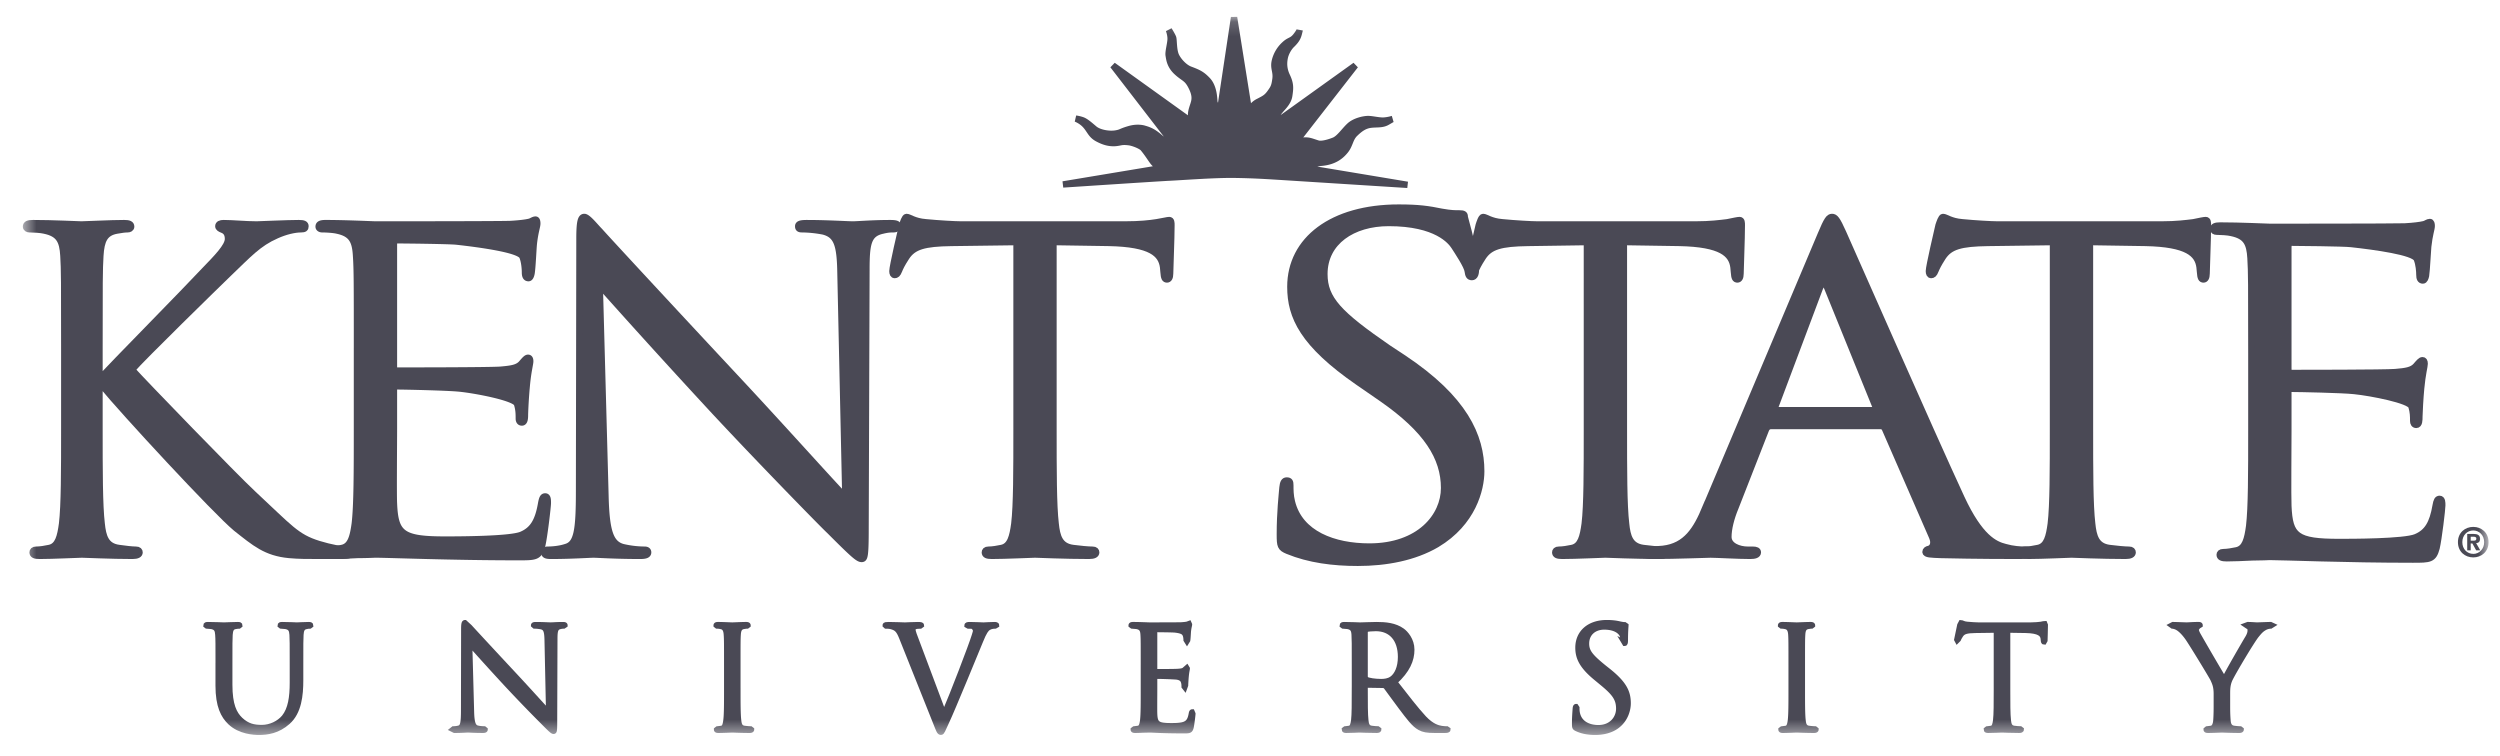
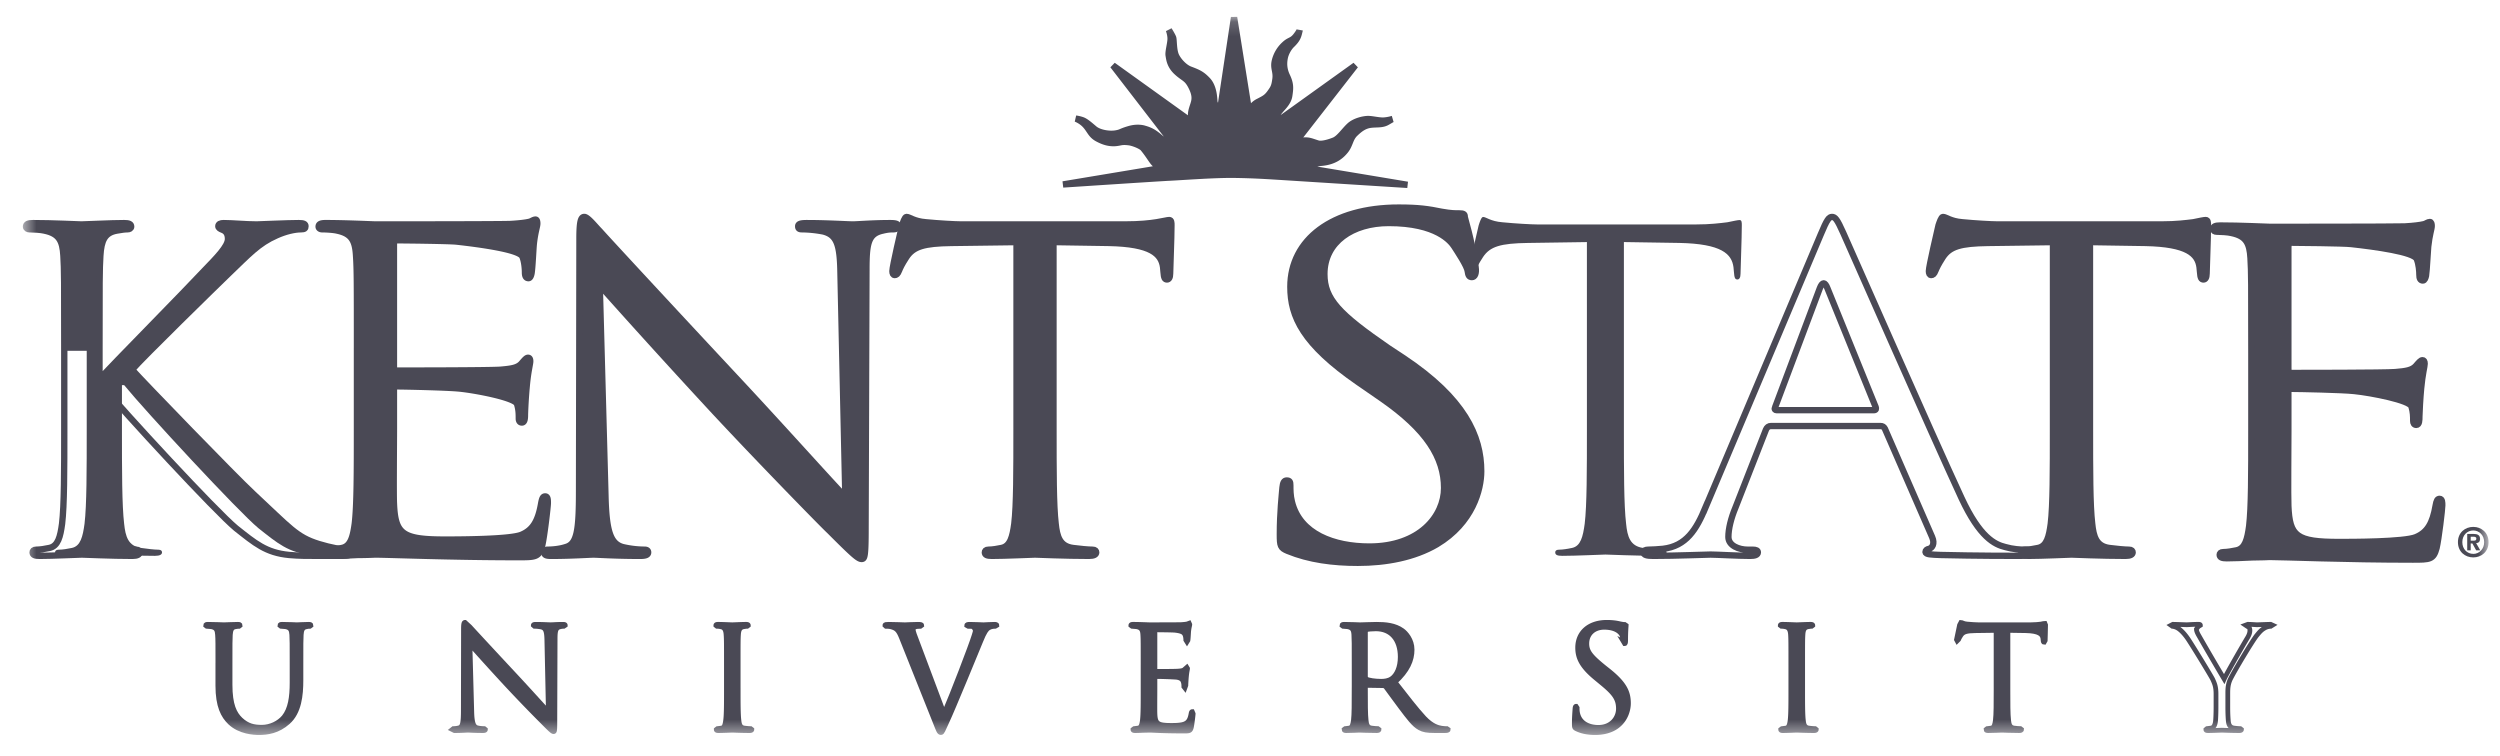
<svg xmlns="http://www.w3.org/2000/svg" width="172" height="52" viewBox="0 0 172 52" fill="none">
  <g clip-path="url(#a)">
    <mask id="b" style="mask-type:luminance" maskUnits="userSpaceOnUse" x="1" y="1" width="171" height="50">
      <path d="M1.57 50.566h169.643V1.16H1.57v49.406Z" fill="#fff" />
    </mask>
    <g mask="url(#b)">
      <path fill-rule="evenodd" clip-rule="evenodd" d="M93.164 47.462c0 .927 0 1.694-.047 2.097-.041.281-.088.496-.281.534l-.29.037-.079.06c0 .058.051.076.155.076.29 0 .902-.029.911-.029.047 0 .656.029 1.19.029.107 0 .155-.029.155-.075l-.08-.06c-.085 0-.3-.02-.434-.038-.291-.038-.348-.253-.376-.534-.047-.403-.047-1.17-.047-2.097v-.234l.066-.075 1.189.019.126.056c.193.252.65.902 1.054 1.432.552.726.889 1.198 1.305 1.423.253.136.496.183 1.034.183h.688c.174 0 .234-.018.234-.075l-.088-.06c-.057 0-.193 0-.376-.029-.243-.037-.659-.145-1.183-.697-.558-.6-1.217-1.46-2.01-2.477.872-.8 1.171-1.517 1.171-2.232 0-.669-.426-1.143-.668-1.316-.512-.369-1.161-.426-1.77-.426-.3 0-1.034.03-1.142.03-.047 0-.659-.03-1.094-.03-.104 0-.155.02-.155.076l.08.06.327.028c.319.066.398.224.416.552.02.309.02.58.02 2.088v1.704Zm.777-4.025.075-.117c.098-.029.356-.057.646-.057 1.038 0 1.675.726 1.675 1.934 0 .735-.252 1.258-.59 1.492-.224.155-.492.184-.725.184-.426 0-.87-.07-1.015-.156l-.066-.116v-3.164Z" fill="#4A4955" />
      <path d="M93.164 47.462c0 .927 0 1.694-.047 2.097-.041.281-.088.496-.281.534l-.29.037-.079.06c0 .058.051.076.155.076.29 0 .902-.029.911-.029.047 0 .656.029 1.19.029.107 0 .155-.029.155-.075l-.08-.06c-.085 0-.3-.02-.434-.038-.291-.038-.348-.253-.376-.534-.047-.403-.047-1.17-.047-2.097v-.234l.066-.075 1.189.019.126.056c.193.252.65.902 1.054 1.432.552.726.889 1.198 1.305 1.423.253.136.496.183 1.034.183h.688c.174 0 .234-.018.234-.075l-.088-.06c-.057 0-.193 0-.376-.029-.243-.037-.659-.145-1.183-.697-.558-.6-1.217-1.46-2.01-2.477.872-.8 1.171-1.517 1.171-2.232 0-.669-.426-1.143-.668-1.316-.512-.369-1.161-.426-1.77-.426-.3 0-1.034.03-1.142.03-.047 0-.659-.03-1.094-.03-.104 0-.155.02-.155.076l.08.06.327.028c.319.066.398.224.416.552.02.309.02.58.02 2.088v1.704Zm.777-4.025.075-.117c.098-.029.356-.057.646-.057 1.038 0 1.675.726 1.675 1.934 0 .735-.252 1.258-.59 1.492-.224.155-.492.184-.725.184-.426 0-.87-.07-1.015-.156l-.066-.116v-3.164Z" stroke="#4A4955" stroke-width=".327" />
      <path d="M89.875 11.557s.3-.29 1.047-.36c.858-.079 1.325-.444 1.644-.845.318-.398.305-.823.659-1.164.359-.347.671-.564 1.104-.612.438-.048.772.016 1.12-.186.347-.202.359-.205.359-.205s-.252.085-.574.11c-.319.028-.811-.104-1.104-.104-.294 0-.918.132-1.278.464-.36.334-.706.867-1.066 1.013-.36.144-.858.286-1.116.208-.461-.143-.64-.247-1.041-.196-.398.053-.511.123-.511.123l4.132-5.306-5.53 3.966s.007-.247.168-.593c.157-.344.725-.707.81-1.284.073-.493.113-.798-.16-1.363-.237-.501-.212-.921-.153-1.233.067-.354.288-.72.487-.911.34-.329.419-.522.485-.767l.06-.24s-.012.101-.265.42c-.271.34-.428.252-.76.56a2.23 2.23 0 0 0-.678 1.13c-.126.52.11.723.04 1.253-.069.498-.116.599-.387.971-.234.318-.403.388-.757.575a1.34 1.34 0 0 0-.67.703l-1.037-6.488-.984 6.54s-.36-.557-.372-.743c-.019-.24-.034-1.026-.48-1.486-.371-.384-.58-.492-1.198-.725-.363-.136-.779-.565-.959-.943-.18-.383-.145-1.08-.198-1.24-.054-.16-.294-.54-.294-.54s.133.328.12.647c-.013.319-.174.877-.133 1.104.042.227.067.694.559 1.145.492.455.695.4 1 1 .306.599.252.905.145 1.236-.108.335-.227.654-.12.934.108.277.104.338.104.338l-5.526-3.966 4.09 5.303s-.526-.047-.81-.3c-.394-.344-.66-.517-1.12-.643 0 0-.432-.155-1.056.032-.628.186-.508.233-.934.3-.426.066-1.11-.04-1.444-.32-.332-.28-.606-.526-.846-.605-.24-.08-.432-.102-.432-.102s.385.136.678.468c.3.34.372.655.798.892.448.246.826.344 1.227.32.398-.03.41-.124.943-.061.287.031.846.252.987.42.376.447.606.883.785 1.05.228.214.506.306.506.306l-6.804 1.133s6.425-.426 7.265-.468c.838-.037 3.135-.217 4.531-.198 1.398.022 2.237.082 3.174.139l8.728.554-6.958-1.16Z" fill="#4A4955" />
      <path d="M89.875 11.557s.3-.29 1.047-.36c.858-.079 1.325-.444 1.644-.845.318-.398.305-.823.659-1.164.359-.347.671-.564 1.104-.612.438-.048.772.016 1.12-.186.347-.202.359-.205.359-.205s-.252.085-.574.11c-.319.028-.811-.104-1.104-.104-.294 0-.918.132-1.278.464-.36.334-.706.867-1.066 1.013-.36.144-.858.286-1.116.208-.461-.143-.64-.247-1.041-.196-.398.053-.511.123-.511.123l4.132-5.306-5.53 3.966s.007-.247.168-.593c.157-.344.725-.707.81-1.284.073-.493.113-.798-.16-1.363-.237-.501-.212-.921-.153-1.233.067-.354.288-.72.487-.911.34-.329.419-.522.485-.767l.06-.24s-.012.101-.265.42c-.271.34-.428.252-.76.56a2.23 2.23 0 0 0-.678 1.13c-.126.52.11.723.04 1.253-.069.498-.116.599-.387.971-.234.318-.403.388-.757.575a1.34 1.34 0 0 0-.67.703l-1.037-6.488-.984 6.54s-.36-.557-.372-.743c-.019-.24-.034-1.026-.48-1.486-.371-.384-.58-.492-1.198-.725-.363-.136-.779-.565-.959-.943-.18-.383-.145-1.08-.198-1.24-.054-.16-.294-.54-.294-.54s.133.328.12.647c-.013.319-.174.877-.133 1.104.042.227.067.694.559 1.145.492.455.695.4 1 1 .306.599.252.905.145 1.236-.108.335-.227.654-.12.934.108.277.104.338.104.338l-5.526-3.966 4.09 5.303s-.526-.047-.81-.3c-.394-.344-.66-.517-1.12-.643 0 0-.432-.155-1.056.032-.628.186-.508.233-.934.3-.426.066-1.11-.04-1.444-.32-.332-.28-.606-.526-.846-.605-.24-.08-.432-.102-.432-.102s.385.136.678.468c.3.34.372.655.798.892.448.246.826.344 1.227.32.398-.03.41-.124.943-.061.287.031.846.252.987.42.376.447.606.883.785 1.05.228.214.506.306.506.306l-6.804 1.133s6.425-.426 7.265-.468c.838-.037 3.135-.217 4.531-.198 1.398.022 2.237.082 3.174.139l8.728.554-6.958-1.16Z" stroke="#4A4955" stroke-width=".437" stroke-miterlimit="3.864" />
      <path d="M14.99 45.758c0-1.507 0-1.78-.023-2.088-.02-.328-.094-.486-.413-.552l-.331-.028-.077-.06c0-.057.048-.076.156-.076.435 0 1.024.029 1.11.029.088 0 .669-.029.958-.029.108 0 .156.02.156.076l-.076.06c-.07 0-.127.01-.243.028-.262.038-.338.215-.36.552-.019.309-.019.58-.019 2.088v1.357c0 1.391.31 1.99.726 2.388.475.445.912.533 1.46.533.59 0 1.17-.28 1.52-.698.446-.552.562-1.375.562-2.368v-1.212c0-1.507 0-1.78-.02-2.088-.021-.328-.096-.486-.415-.552l-.332-.028-.076-.06c0-.057.048-.076.155-.076.436 0 .968.029 1.025.029.07 0 .524-.029.814-.029.104 0 .154.02.154.076l-.079.06c-.065 0-.125 0-.238.028-.262.048-.341.215-.36.552-.019.309-.019.58-.019 2.088v1.035c0 1.047-.118 2.208-.89 2.892-.697.621-1.423.717-1.993.717-.328 0-1.306-.039-1.994-.688-.473-.454-.839-1.129-.839-2.542v-1.414Z" fill="#4A4955" />
      <path d="M14.99 45.758c0-1.507 0-1.78-.023-2.088-.02-.328-.094-.486-.413-.552l-.331-.028-.077-.06c0-.057.048-.076.156-.076.435 0 1.024.029 1.11.029.088 0 .669-.029.958-.029.108 0 .156.02.156.076l-.076.06c-.07 0-.127.01-.243.028-.262.038-.338.215-.36.552-.019.309-.019.58-.019 2.088v1.357c0 1.391.31 1.99.726 2.388.475.445.912.533 1.46.533.59 0 1.17-.28 1.52-.698.446-.552.562-1.375.562-2.368v-1.212c0-1.507 0-1.78-.02-2.088-.021-.328-.096-.486-.415-.552l-.332-.028-.076-.06c0-.057.048-.076.155-.076.436 0 .968.029 1.025.029.07 0 .524-.029.814-.029.104 0 .154.02.154.076l-.079.06c-.065 0-.125 0-.238.028-.262.048-.341.215-.36.552-.019.309-.019.58-.019 2.088v1.035c0 1.047-.118 2.208-.89 2.892-.697.621-1.423.717-1.993.717-.328 0-1.306-.039-1.994-.688-.473-.454-.839-1.129-.839-2.542v-1.414Z" stroke="#4A4955" stroke-width=".327" stroke-miterlimit="3.864" />
      <path d="M32.457 48.95c.02.795.117 1.045.376 1.124.186.047.397.056.486.056l.076.06c0 .057-.057.076-.174.076-.552 0-.937-.029-1.025-.029-.088 0-.493.03-.928.03l-.154-.077.076-.06c.078 0 .252-.01.397-.056.242-.067.29-.347.29-1.23l.01-5.543c0-.375.028-.482.107-.482l.337.309c.146.164 1.587 1.722 3.076 3.318.958 1.025 2.012 2.205 2.321 2.524l-.104-4.915c-.012-.627-.079-.84-.379-.917a2.574 2.574 0 0 0-.472-.048l-.08-.069c0-.058.08-.066.193-.066.436 0 .902.028 1.007.028.107 0 .425-.028.822-.028.108 0 .174.008.174.066l-.104.07c-.05 0-.117 0-.233.027-.32.067-.36.28-.36.861l-.019 5.669c0 .638-.02.687-.085.687-.079 0-.195-.107-.707-.622a105.284 105.284 0 0 1-2.526-2.617 200.855 200.855 0 0 1-2.524-2.78l.126 4.635Z" fill="#4A4955" />
      <path d="M32.457 48.95c.02.795.117 1.045.376 1.124.186.047.397.056.486.056l.076.06c0 .057-.057.076-.174.076-.552 0-.937-.029-1.025-.029-.088 0-.493.03-.928.03l-.154-.077.076-.06c.078 0 .252-.01.397-.056.242-.067.29-.347.29-1.23l.01-5.543c0-.375.028-.482.107-.482l.337.309c.146.164 1.587 1.722 3.076 3.318.958 1.025 2.012 2.205 2.321 2.524l-.104-4.915c-.012-.627-.079-.84-.379-.917a2.574 2.574 0 0 0-.472-.048l-.08-.069c0-.058.08-.066.193-.066.436 0 .902.028 1.007.028.107 0 .425-.028.822-.028.108 0 .174.008.174.066l-.104.07c-.05 0-.117 0-.233.027-.32.067-.36.28-.36.861l-.019 5.669c0 .638-.02.687-.085.687-.079 0-.195-.107-.707-.622a105.284 105.284 0 0 1-2.526-2.617 200.855 200.855 0 0 1-2.524-2.78l.126 4.635Z" stroke="#4A4955" stroke-width=".327" stroke-miterlimit="3.864" />
      <path d="M50.787 47.462c0 .927 0 1.694.05 2.097.029.281.086.496.375.534.136.019.351.037.436.037l.079.06c0 .047-.05.076-.154.076-.534 0-1.143-.029-1.193-.029-.047 0-.657.029-.947.029-.106 0-.154-.018-.154-.075l.076-.06.29-.038c.196-.038.243-.253.28-.534.052-.403.052-1.17.052-2.097v-1.704c0-1.507 0-1.779-.023-2.088-.019-.328-.113-.495-.328-.543a1.31 1.31 0 0 0-.3-.037l-.075-.06c0-.057.048-.076.155-.076.317 0 .927.03.974.03.05 0 .66-.03.95-.03.106 0 .154.02.154.076l-.079.06c-.066 0-.123.01-.24.028-.26.048-.34.215-.359.552-.02.309-.02.58-.02 2.088v1.704Z" fill="#4A4955" />
      <path d="M50.787 47.462c0 .927 0 1.694.05 2.097.029.281.086.496.375.534.136.019.351.037.436.037l.079.06c0 .047-.05.076-.154.076-.534 0-1.143-.029-1.193-.029-.047 0-.657.029-.947.029-.106 0-.154-.018-.154-.075l.076-.06.29-.038c.196-.038.243-.253.28-.534.052-.403.052-1.17.052-2.097v-1.704c0-1.507 0-1.779-.023-2.088-.019-.328-.113-.495-.328-.543a1.31 1.31 0 0 0-.3-.037l-.075-.06c0-.057.048-.076.155-.076.317 0 .927.03.974.03.05 0 .66-.03.95-.03.106 0 .154.02.154.076l-.079.06c-.066 0-.123.01-.24.028-.26.048-.34.215-.359.552-.02.309-.02.58-.02 2.088v1.704Z" stroke="#4A4955" stroke-width=".327" stroke-miterlimit="3.864" />
      <path d="M64.95 49.086c.561-1.295 1.858-4.67 2.069-5.368.047-.145.088-.281.088-.366l-.126-.224c-.116-.038-.262-.038-.369-.038l-.104-.06c0-.056.057-.076.211-.076.388 0 .833.03.95.03.057 0 .473-.03.753-.03.105 0 .165.02.165.067l-.117.069c-.066 0-.281 0-.464.117-.126.084-.27.249-.533.908-.108.271-.59 1.432-1.082 2.622-.59 1.412-1.025 2.457-1.249 2.93-.271.58-.31.735-.407.735-.117 0-.164-.136-.347-.6l-2.368-5.93c-.215-.54-.36-.646-.698-.744-.145-.038-.309-.038-.369-.038l-.076-.07c0-.056.095-.066.25-.066.466 0 1.016.03 1.133.03.097 0 .532-.03.898-.03.176 0 .262.02.262.067l-.094.069c-.108 0-.282.01-.37.047-.107.047-.126.126-.126.196 0 .123.117.423.262.801l1.858 4.952Z" fill="#4A4955" />
      <path d="M64.95 49.086c.561-1.295 1.858-4.67 2.069-5.368.047-.145.088-.281.088-.366l-.126-.224c-.116-.038-.262-.038-.369-.038l-.104-.06c0-.056.057-.076.211-.076.388 0 .833.03.95.03.057 0 .473-.03.753-.03.105 0 .165.02.165.067l-.117.069c-.066 0-.281 0-.464.117-.126.084-.27.249-.533.908-.108.271-.59 1.432-1.082 2.622-.59 1.412-1.025 2.457-1.249 2.93-.271.58-.31.735-.407.735-.117 0-.164-.136-.347-.6l-2.368-5.93c-.215-.54-.36-.646-.698-.744-.145-.038-.309-.038-.369-.038l-.076-.07c0-.056.095-.066.25-.066.466 0 1.016.03 1.133.03.097 0 .532-.03.898-.03.176 0 .262.02.262.067l-.094.069c-.108 0-.282.01-.37.047-.107.047-.126.126-.126.196 0 .123.117.423.262.801l1.858 4.952Z" stroke="#4A4955" stroke-width=".327" stroke-miterlimit="3.864" />
      <path d="M78.645 45.758c0-1.507 0-1.78-.019-2.088-.018-.328-.097-.486-.416-.552l-.327-.028-.08-.06c0-.057.05-.076.155-.076.435 0 1.047.029 1.094.029.066 0 1.994 0 2.214-.01.183-.01.341-.029.416-.047l.136-.05.039.088c0 .066-.047.183-.076.454-.01.098-.028.523-.051.637l-.066.107-.079-.126c0-.066-.01-.23-.057-.347-.066-.154-.163-.27-.687-.328-.164-.019-1.218-.028-1.325-.028l-.057.095v2.67l.057.095c.126 0 1.315 0 1.54-.019.23-.018.365-.038.453-.135l.145-.126.048.079c0 .057-.047.22-.076.542-.019.193-.04.55-.04.619l-.067.183-.07-.089c0-.094 0-.193-.037-.319-.038-.135-.126-.3-.502-.337a25.98 25.98 0 0 0-1.384-.047l-.067.066v.852c0 .328-.01 1.45 0 1.653.028.668.174.794 1.12.794.252 0 .679 0 .93-.106.252-.108.366-.3.436-.698.019-.104.038-.145.085-.145l.06.145c0 .08-.08.735-.126.94-.067.25-.146.25-.524.25-1.46 0-2.107-.058-2.388-.058-.018 0-.183.01-.387.01-.193.01-.417.019-.562.019-.104 0-.155-.018-.155-.075l.08-.061.289-.038c.193-.037.244-.252.281-.533.047-.403.047-1.17.047-2.097v-1.704Z" fill="#4A4955" />
      <path d="M78.645 45.758c0-1.507 0-1.78-.019-2.088-.018-.328-.097-.486-.416-.552l-.327-.028-.08-.06c0-.057.05-.076.155-.076.435 0 1.047.029 1.094.029.066 0 1.994 0 2.214-.01.183-.01.341-.029.416-.047l.136-.05.039.088c0 .066-.047.183-.076.454-.01.098-.028.523-.051.637l-.066.107-.079-.126c0-.066-.01-.23-.057-.347-.066-.154-.163-.27-.687-.328-.164-.019-1.218-.028-1.325-.028l-.057.095v2.67l.057.095c.126 0 1.315 0 1.54-.019.23-.018.365-.038.453-.135l.145-.126.048.079c0 .057-.047.22-.076.542-.019.193-.04.55-.04.619l-.067.183-.07-.089c0-.094 0-.193-.037-.319-.038-.135-.126-.3-.502-.337a25.98 25.98 0 0 0-1.384-.047l-.067.066v.852c0 .328-.01 1.45 0 1.653.028.668.174.794 1.12.794.252 0 .679 0 .93-.106.252-.108.366-.3.436-.698.019-.104.038-.145.085-.145l.06.145c0 .08-.08.735-.126.94-.067.25-.146.25-.524.25-1.46 0-2.107-.058-2.388-.058-.018 0-.183.01-.387.01-.193.01-.417.019-.562.019-.104 0-.155-.018-.155-.075l.08-.061.289-.038c.193-.037.244-.252.281-.533.047-.403.047-1.17.047-2.097v-1.704Z" stroke="#4A4955" stroke-width=".327" stroke-miterlimit="3.864" />
      <path d="M108.459 50.14c-.135-.067-.145-.104-.145-.366 0-.483.038-.87.047-1.025.011-.107.029-.155.076-.155l.07.104c0 .089 0 .224.029.36.145.716.782.987 1.431.987.927 0 1.382-.669 1.382-1.287 0-.669-.277-1.053-1.111-1.74l-.435-.36c-1.025-.84-1.259-1.442-1.259-2.098 0-1.035.774-1.742 2.004-1.742.378 0 .659.04.899.099.182.037.261.047.336.047l.099.066c0 .05-.038.37-.038 1.025 0 .158-.019.225-.069.225l-.076-.127a1.75 1.75 0 0 0-.127-.483c-.056-.107-.318-.513-1.207-.513-.669 0-1.193.416-1.193 1.123 0 .55.272.88 1.184 1.623l.271.215c1.138.9 1.41 1.498 1.41 2.27 0 .399-.155 1.134-.824 1.606-.413.291-.937.408-1.46.408-.455 0-.9-.067-1.294-.262Z" fill="#4A4955" />
      <path d="M108.459 50.14c-.135-.067-.145-.104-.145-.366 0-.483.038-.87.047-1.025.011-.107.029-.155.076-.155l.07.104c0 .089 0 .224.029.36.145.716.782.987 1.431.987.927 0 1.382-.669 1.382-1.287 0-.669-.277-1.053-1.111-1.74l-.435-.36c-1.025-.84-1.259-1.442-1.259-2.098 0-1.035.774-1.742 2.004-1.742.378 0 .659.04.899.099.182.037.261.047.336.047l.099.066c0 .05-.038.37-.038 1.025 0 .158-.019.225-.069.225l-.076-.127a1.75 1.75 0 0 0-.127-.483c-.056-.107-.318-.513-1.207-.513-.669 0-1.193.416-1.193 1.123 0 .55.272.88 1.184 1.623l.271.215c1.138.9 1.41 1.498 1.41 2.27 0 .399-.155 1.134-.824 1.606-.413.291-.937.408-1.46.408-.455 0-.9-.067-1.294-.262Z" stroke="#4A4955" stroke-width=".327" stroke-miterlimit="3.864" />
      <path d="M124.023 47.462c0 .927 0 1.694.047 2.097.029.281.088.496.378.534.136.019.347.037.436.037l.076.06c0 .047-.048.076-.155.076-.533 0-1.142-.029-1.19-.029-.046 0-.658.029-.949.029-.104 0-.155-.018-.155-.075l.08-.06.29-.038c.192-.038.242-.253.28-.534.048-.403.048-1.17.048-2.097v-1.704c0-1.507 0-1.779-.02-2.088-.018-.328-.116-.495-.327-.543a1.33 1.33 0 0 0-.3-.037l-.079-.06c0-.057.051-.076.155-.076.319 0 .931.03.977.03.048 0 .657-.03.95-.03.105 0 .155.02.155.076l-.079.06c-.066 0-.126.01-.243.028-.258.048-.338.215-.356.552-.019.309-.019.58-.019 2.088v1.704Z" fill="#4A4955" />
      <path d="M124.023 47.462c0 .927 0 1.694.047 2.097.029.281.088.496.378.534.136.019.347.037.436.037l.076.06c0 .047-.048.076-.155.076-.533 0-1.142-.029-1.19-.029-.046 0-.658.029-.949.029-.104 0-.155-.018-.155-.075l.08-.06.29-.038c.192-.038.242-.253.28-.534.048-.403.048-1.17.048-2.097v-1.704c0-1.507 0-1.779-.02-2.088-.018-.328-.116-.495-.327-.543a1.33 1.33 0 0 0-.3-.037l-.079-.06c0-.057.051-.076.155-.076.319 0 .931.03.977.03.048 0 .657-.03.95-.03.105 0 .155.02.155.076l-.079.06c-.066 0-.126.01-.243.028-.258.048-.338.215-.356.552-.019.309-.019.58-.019 2.088v1.704Z" stroke="#4A4955" stroke-width=".327" stroke-miterlimit="3.864" />
      <path d="M138.145 47.462c0 .927 0 1.694.047 2.097.031.281.088.496.378.534.136.019.347.037.436.037l.079.06c0 .047-.051.076-.158.076-.53 0-1.139-.029-1.189-.029-.048 0-.657.029-.947.029-.107 0-.154-.018-.154-.075l.076-.06.29-.038c.196-.038.242-.253.28-.534.048-.403.048-1.17.048-2.097V43.37l-1.429.02c-.602.01-.833.076-.987.309-.108.163-.136.233-.165.3l-.097.097-.047-.088.211-1.007.098-.183c.065 0 .164.099.426.118.28.028.646.047.762.047h3.628c.309 0 .534-.029.688-.047.145-.029.23-.051.271-.051l.047.116c0 .29-.028.96-.028 1.067l-.07.123c-.047 0-.065-.029-.075-.164l-.01-.104c-.041-.29-.262-.514-1.192-.534l-1.217-.019v4.092Z" fill="#4A4955" />
      <path d="M138.145 47.462c0 .927 0 1.694.047 2.097.031.281.088.496.378.534.136.019.347.037.436.037l.079.06c0 .047-.051.076-.158.076-.53 0-1.139-.029-1.189-.029-.048 0-.657.029-.947.029-.107 0-.154-.018-.154-.075l.076-.06.29-.038c.196-.038.242-.253.28-.534.048-.403.048-1.17.048-2.097V43.37l-1.429.02c-.602.01-.833.076-.987.309-.108.163-.136.233-.165.3l-.097.097-.047-.088.211-1.007.098-.183c.065 0 .164.099.426.118.28.028.646.047.762.047h3.628c.309 0 .534-.029.688-.047.145-.029.23-.051.271-.051l.047.116c0 .29-.028.96-.028 1.067l-.07.123c-.047 0-.065-.029-.075-.164l-.01-.104c-.041-.29-.262-.514-1.192-.534l-1.217-.019v4.092Z" stroke="#4A4955" stroke-width=".327" stroke-miterlimit="3.864" />
-       <path d="M152.462 47.761c0-.523-.099-.735-.225-1.015-.065-.155-1.362-2.284-1.699-2.785-.244-.36-.486-.6-.66-.716a.902.902 0 0 0-.416-.155l-.098-.07.127-.066c.182 0 .911.029.959.029.066 0 .434-.03.81-.03.107 0 .126.03.126.067l-.145.089-.126.173c0 .117.05.234.126.379a213.86 213.86 0 0 0 1.782 3.056c.183-.406 1.41-2.526 1.606-2.845.122-.202.164-.365.164-.492 0-.135-.042-.243-.155-.271l-.145-.098.154-.057c.254 0 .562.029.638.029.06 0 .753-.03.94-.03l.126.058-.126.079a.902.902 0 0 0-.445.135c-.196.117-.3.23-.514.493-.318.388-1.672 2.662-1.849 3.075-.145.35-.145.65-.145.968v.833c0 .155 0 .562.032.966.02.28.104.495.394.532.135.02.35.038.436.038l.079.06c0 .048-.048.076-.155.076-.533 0-1.142-.028-1.189-.028-.051 0-.66.028-.95.028-.107 0-.154-.019-.154-.075l.075-.061.293-.038c.193-.037.278-.252.301-.532.028-.404.028-.811.028-.966v-.833Z" fill="#4A4955" />
      <path d="M152.462 47.761c0-.523-.099-.735-.225-1.015-.065-.155-1.362-2.284-1.699-2.785-.244-.36-.486-.6-.66-.716a.902.902 0 0 0-.416-.155l-.098-.07.127-.066c.182 0 .911.029.959.029.066 0 .434-.03.81-.03.107 0 .126.03.126.067l-.145.089-.126.173c0 .117.05.234.126.379a213.86 213.86 0 0 0 1.782 3.056c.183-.406 1.41-2.526 1.606-2.845.122-.202.164-.365.164-.492 0-.135-.042-.243-.155-.271l-.145-.098.154-.057c.254 0 .562.029.638.029.06 0 .753-.03.94-.03l.126.058-.126.079a.902.902 0 0 0-.445.135c-.196.117-.3.23-.514.493-.318.388-1.672 2.662-1.849 3.075-.145.35-.145.65-.145.968v.833c0 .155 0 .562.032.966.02.28.104.495.394.532.135.02.35.038.436.038l.079.06c0 .048-.048.076-.155.076-.533 0-1.142-.028-1.189-.028-.051 0-.66.028-.95.028-.107 0-.154-.019-.154-.075l.075-.061.293-.038c.193-.037.278-.252.301-.532.028-.404.028-.811.028-.966v-.833Z" stroke="#4A4955" stroke-width=".327" stroke-miterlimit="3.864" />
-       <path d="M4.422 24.133c0-4.725 0-5.573-.06-6.542-.059-1.028-.303-1.515-1.302-1.725-.243-.06-.758-.092-1.028-.092-.123 0-.243-.06-.243-.18 0-.183.151-.243.486-.243 1.362 0 3.147.092 3.33.092.272 0 2.029-.092 2.937-.092.331 0 .483.06.483.243 0 .12-.12.18-.24.18-.215 0-.394.032-.757.092-.82.15-1.06.665-1.123 1.725-.06.969-.06 1.817-.06 6.542v1.816h.123c.515-.577 5.993-6.147 7.085-7.327.848-.88 1.633-1.665 1.633-2.182 0-.364-.151-.543-.39-.634-.152-.06-.275-.123-.275-.243 0-.152.15-.212.363-.212.605 0 1.545.092 2.271.092.151 0 2.15-.092 2.908-.092.334 0 .454.06.454.212 0 .151-.06.211-.303.211-.453 0-1.091.151-1.697.426-1.24.542-1.905 1.3-3.268 2.602-.756.729-6.028 5.877-6.662 6.634.786.877 7.085 7.387 8.328 8.538 2.542 2.363 2.968 2.971 4.51 3.451.818.255 1.666.394 1.877.394.212 0 .394.06.394.183 0 .151-.151.24-.665.24h-1.545c-.849 0-1.423 0-2.089-.06-1.605-.151-2.362-.817-3.665-1.845-1.363-1.123-7.781-8.057-9.236-9.842h-.151v2.965c0 2.908 0 5.3.151 6.574.092.877.275 1.542 1.183 1.666.423.06.908.119 1.18.119.183 0 .243.091.243.183 0 .151-.152.24-.486.24-1.482 0-3.24-.089-3.483-.089-.243 0-1.996.089-2.905.089-.334 0-.485-.06-.485-.24 0-.092.06-.183.242-.183.272 0 .634-.06.909-.12.606-.123.757-.788.877-1.665.151-1.274.151-3.666.151-6.574v-5.327Z" fill="#4A4955" />
+       <path d="M4.422 24.133c0-4.725 0-5.573-.06-6.542-.059-1.028-.303-1.515-1.302-1.725-.243-.06-.758-.092-1.028-.092-.123 0-.243-.06-.243-.18 0-.183.151-.243.486-.243 1.362 0 3.147.092 3.33.092.272 0 2.029-.092 2.937-.092.331 0 .483.06.483.243 0 .12-.12.18-.24.18-.215 0-.394.032-.757.092-.82.15-1.06.665-1.123 1.725-.06.969-.06 1.817-.06 6.542v1.816h.123c.515-.577 5.993-6.147 7.085-7.327.848-.88 1.633-1.665 1.633-2.182 0-.364-.151-.543-.39-.634-.152-.06-.275-.123-.275-.243 0-.152.15-.212.363-.212.605 0 1.545.092 2.271.092.151 0 2.15-.092 2.908-.092.334 0 .454.06.454.212 0 .151-.06.211-.303.211-.453 0-1.091.151-1.697.426-1.24.542-1.905 1.3-3.268 2.602-.756.729-6.028 5.877-6.662 6.634.786.877 7.085 7.387 8.328 8.538 2.542 2.363 2.968 2.971 4.51 3.451.818.255 1.666.394 1.877.394.212 0 .394.06.394.183 0 .151-.151.24-.665.24c-.849 0-1.423 0-2.089-.06-1.605-.151-2.362-.817-3.665-1.845-1.363-1.123-7.781-8.057-9.236-9.842h-.151v2.965c0 2.908 0 5.3.151 6.574.092.877.275 1.542 1.183 1.666.423.06.908.119 1.18.119.183 0 .243.091.243.183 0 .151-.152.24-.486.24-1.482 0-3.24-.089-3.483-.089-.243 0-1.996.089-2.905.089-.334 0-.485-.06-.485-.24 0-.092.06-.183.242-.183.272 0 .634-.06.909-.12.606-.123.757-.788.877-1.665.151-1.274.151-3.666.151-6.574v-5.327Z" fill="#4A4955" />
      <path d="M4.422 24.133c0-4.725 0-5.573-.06-6.542-.059-1.028-.303-1.515-1.302-1.725-.243-.06-.758-.092-1.028-.092-.123 0-.243-.06-.243-.18 0-.183.151-.243.486-.243 1.362 0 3.147.092 3.33.092.272 0 2.029-.092 2.937-.092.331 0 .483.06.483.243 0 .12-.12.18-.24.18-.215 0-.394.032-.757.092-.82.15-1.06.665-1.123 1.725-.06.969-.06 1.817-.06 6.542v1.816h.123c.515-.577 5.993-6.147 7.085-7.327.848-.88 1.633-1.665 1.633-2.182 0-.364-.151-.543-.39-.634-.152-.06-.275-.123-.275-.243 0-.152.15-.212.363-.212.605 0 1.545.092 2.271.092.151 0 2.15-.092 2.908-.092.334 0 .454.06.454.212 0 .151-.06.211-.303.211-.453 0-1.091.151-1.697.426-1.24.542-1.905 1.3-3.268 2.602-.756.729-6.028 5.877-6.662 6.634.786.877 7.085 7.387 8.328 8.538 2.542 2.363 2.968 2.971 4.51 3.451.818.255 1.666.394 1.877.394.212 0 .394.06.394.183 0 .151-.151.24-.665.24h-1.545c-.849 0-1.423 0-2.089-.06-1.605-.151-2.362-.817-3.665-1.845-1.363-1.123-7.781-8.057-9.236-9.842h-.151v2.965c0 2.908 0 5.3.151 6.574.092.877.275 1.542 1.183 1.666.423.06.908.119 1.18.119.183 0 .243.091.243.183 0 .151-.152.24-.486.24-1.482 0-3.24-.089-3.483-.089-.243 0-1.996.089-2.905.089-.334 0-.485-.06-.485-.24 0-.092.06-.183.242-.183.272 0 .634-.06.909-.12.606-.123.757-.788.877-1.665.151-1.274.151-3.666.151-6.574v-5.327Z" stroke="#4A4955" stroke-width=".437" stroke-miterlimit="3.864" />
      <path d="M41.656 34.126c.06 2.482.362 3.27 1.18 3.51a6.666 6.666 0 0 0 1.513.183c.152 0 .243.06.243.183 0 .18-.183.24-.546.24-1.725 0-2.937-.088-3.21-.088-.272 0-1.543.088-2.906.088-.303 0-.486-.029-.486-.24 0-.123.092-.183.243-.183.243 0 .789-.031 1.244-.183.757-.212.908-1.088.908-3.845l.028-17.352c0-1.18.091-1.513.334-1.513.243 0 .757.668 1.06.97.454.515 4.965 5.388 9.63 10.385 2.996 3.21 6.296 6.904 7.268 7.904l-.335-15.383c-.031-1.968-.243-2.634-1.18-2.877a8.253 8.253 0 0 0-1.485-.152c-.211 0-.243-.091-.243-.21 0-.183.243-.211.606-.211 1.363 0 2.816.091 3.15.091.332 0 1.332-.091 2.574-.091.331 0 .546.028.546.21 0 .12-.123.212-.334.212-.151 0-.363 0-.726.091-1 .212-1.122.877-1.122 2.694l-.06 17.746c0 2-.06 2.151-.272 2.151-.242 0-.606-.334-2.211-1.94-.334-.302-4.693-4.753-7.904-8.203a621.42 621.42 0 0 1-7.901-8.694l.394 14.507Z" fill="#4A4955" />
      <path d="M41.656 34.126c.06 2.482.362 3.27 1.18 3.51a6.666 6.666 0 0 0 1.513.183c.152 0 .243.06.243.183 0 .18-.183.24-.546.24-1.725 0-2.937-.088-3.21-.088-.272 0-1.543.088-2.906.088-.303 0-.486-.029-.486-.24 0-.123.092-.183.243-.183.243 0 .789-.031 1.244-.183.757-.212.908-1.088.908-3.845l.028-17.352c0-1.18.091-1.513.334-1.513.243 0 .757.668 1.06.97.454.515 4.965 5.388 9.63 10.385 2.996 3.21 6.296 6.904 7.268 7.904l-.335-15.383c-.031-1.968-.243-2.634-1.18-2.877a8.253 8.253 0 0 0-1.485-.152c-.211 0-.243-.091-.243-.21 0-.183.243-.211.606-.211 1.363 0 2.816.091 3.15.091.332 0 1.332-.091 2.574-.091.331 0 .546.028.546.21 0 .12-.123.212-.334.212-.151 0-.363 0-.726.091-1 .212-1.122.877-1.122 2.694l-.06 17.746c0 2-.06 2.151-.272 2.151-.242 0-.606-.334-2.211-1.94-.334-.302-4.693-4.753-7.904-8.203a621.42 621.42 0 0 1-7.901-8.694l.394 14.507Z" stroke="#4A4955" stroke-width=".437" stroke-miterlimit="3.864" />
      <path d="M72.479 29.46c0 2.908 0 5.3.151 6.574.092.877.275 1.542 1.183 1.666.423.06 1.088.12 1.363.12.18 0 .243.09.243.182 0 .151-.151.24-.486.24-1.665 0-3.574-.089-3.725-.089-.152 0-2.06.089-2.968.089-.332 0-.483-.06-.483-.24 0-.091.06-.183.243-.183.27 0 .634-.06.908-.12.605-.123.757-.788.877-1.665.152-1.274.152-3.666.152-6.574V16.655l-4.483.06c-1.877.027-2.605.242-3.088.967-.334.515-.425.726-.514.94-.092.24-.183.303-.302.303-.092 0-.152-.092-.152-.275 0-.302.605-2.905.666-3.147.06-.184.18-.577.302-.577.212 0 .515.302 1.331.366.88.087 2.032.15 2.394.15h11.356c1.936 0 2.753-.303 2.997-.303.151 0 .151.18.151.364 0 .909-.091 2.996-.091 3.33 0 .272-.09.395-.212.395-.152 0-.211-.091-.242-.517l-.03-.331c-.122-.909-.816-1.606-3.725-1.666l-3.816-.06V29.46Z" fill="#4A4955" />
      <path d="M72.479 29.46c0 2.908 0 5.3.151 6.574.092.877.275 1.542 1.183 1.666.423.06 1.088.12 1.363.12.18 0 .243.09.243.182 0 .151-.151.24-.486.24-1.665 0-3.574-.089-3.725-.089-.152 0-2.06.089-2.968.089-.332 0-.483-.06-.483-.24 0-.091.06-.183.243-.183.27 0 .634-.06.908-.12.605-.123.757-.788.877-1.665.152-1.274.152-3.666.152-6.574V16.655l-4.483.06c-1.877.027-2.605.242-3.088.967-.334.515-.425.726-.514.94-.092.24-.183.303-.302.303-.092 0-.152-.092-.152-.275 0-.302.605-2.905.666-3.147.06-.183.18-.577.302-.577.212 0 .515.302 1.331.366.88.087 2.032.15 2.394.15h11.356c1.936 0 2.753-.303 2.997-.303.151 0 .151.18.151.364 0 .909-.091 2.996-.091 3.33 0 .272-.09.395-.212.395-.152 0-.211-.091-.242-.517l-.03-.331c-.122-.909-.816-1.606-3.725-1.666l-3.816-.06V29.46Z" stroke="#4A4955" stroke-width=".437" stroke-miterlimit="3.864" />
      <path d="M111.724 29.46c0 2.908 0 5.3.152 6.574.088.877.27 1.542 1.18 1.666.421.06 1.091.12 1.363.12.182 0 .241.09.241.182 0 .151-.15.24-.485.24-1.666 0-3.574-.089-3.725-.089-.152 0-2.056.089-2.966.089-.334 0-.485-.06-.485-.24 0-.091.06-.183.244-.183.27 0 .633-.06.908-.12.606-.123.756-.788.876-1.665.152-1.274.152-3.666.152-6.574V16.655l-4.057.06c-1.877.027-2.606.242-3.087.967-.335.515-.426.726-.518.94-.088.24-.18.303-.303.303-.088 0-.151-.092-.151-.275 0-.302.606-2.905.669-3.147.059-.184.179-.577.303-.577.211 0 .513.302 1.331.366.876.087 2.027.15 2.39.15h10.933c.969 0 1.665-.09 2.152-.15.453-.092.725-.153.844-.153.152 0 .152.18.152.364 0 .909-.088 2.996-.088 3.33 0 .272-.092.395-.212.395-.154 0-.214-.091-.243-.517l-.031-.331c-.12-.909-.817-1.606-3.725-1.666l-3.814-.06V29.46Z" fill="#4A4955" />
-       <path d="M111.724 29.46c0 2.908 0 5.3.152 6.574.088.877.27 1.542 1.18 1.666.421.06 1.091.12 1.363.12.182 0 .241.09.241.182 0 .151-.15.24-.485.24-1.666 0-3.574-.089-3.725-.089-.152 0-2.056.089-2.966.089-.334 0-.485-.06-.485-.24 0-.091.06-.183.244-.183.27 0 .633-.06.908-.12.606-.123.756-.788.876-1.665.152-1.274.152-3.666.152-6.574V16.655l-4.057.06c-1.877.027-2.606.242-3.087.967-.335.515-.426.726-.518.94-.088.24-.18.303-.303.303-.088 0-.151-.092-.151-.275 0-.302.606-2.905.669-3.147.059-.183.179-.577.303-.577.211 0 .513.302 1.331.366.876.087 2.027.15 2.39.15h10.933c.969 0 1.665-.09 2.152-.15.453-.092.725-.153.844-.153.152 0 .152.18.152.364 0 .909-.088 2.996-.088 3.33 0 .272-.092.395-.212.395-.154 0-.214-.091-.243-.517l-.031-.331c-.12-.909-.817-1.606-3.725-1.666l-3.814-.06V29.46Z" stroke="#4A4955" stroke-width=".437" stroke-miterlimit="3.864" />
      <path d="M143.79 29.46c0 2.908 0 5.3.152 6.574.092.877.272 1.542 1.179 1.666.426.06 1.092.12 1.363.12.183 0 .243.09.243.182 0 .151-.151.24-.485.24-1.666 0-3.571-.089-3.722-.089-.152 0-2.06.089-2.969.089-.334 0-.485-.06-.485-.24 0-.091.059-.183.242-.183.272 0 .637-.06.909-.12.606-.123.757-.788.876-1.665.152-1.274.152-3.666.152-6.574V16.655l-4.479.06c-1.881.027-2.606.242-3.091.967-.332.515-.422.726-.515.94-.091.24-.179.303-.302.303-.092 0-.151-.092-.151-.275 0-.302.606-2.905.664-3.147.064-.184.184-.577.304-.577.214 0 .517.302 1.335.366.875.087 2.027.15 2.39.15h11.355c.969 0 1.666-.09 2.151-.15.455-.092.726-.153.849-.153.151 0 .151.18.151.364 0 .909-.091 2.996-.091 3.33 0 .272-.092.395-.211.395-.151 0-.215-.091-.243-.517l-.032-.331c-.119-.909-.816-1.606-3.725-1.666l-3.814-.06V29.46Z" fill="#4A4955" />
      <path d="M143.79 29.46c0 2.908 0 5.3.152 6.574.092.877.272 1.542 1.179 1.666.426.06 1.092.12 1.363.12.183 0 .243.09.243.182 0 .151-.151.24-.485.24-1.666 0-3.571-.089-3.722-.089-.152 0-2.06.089-2.969.089-.334 0-.485-.06-.485-.24 0-.091.059-.183.242-.183.272 0 .637-.06.909-.12.606-.123.757-.788.876-1.665.152-1.274.152-3.666.152-6.574V16.655l-4.479.06c-1.881.027-2.606.242-3.091.967-.332.515-.422.726-.515.94-.091.24-.179.303-.302.303-.092 0-.151-.092-.151-.275 0-.302.606-2.905.664-3.147.064-.183.184-.577.304-.577.214 0 .517.302 1.335.366.875.087 2.027.15 2.39.15h11.355c.969 0 1.666-.09 2.151-.15.455-.092.726-.153.849-.153.151 0 .151.18.151.364 0 .909-.091 2.996-.091 3.33 0 .272-.092.395-.211.395-.151 0-.215-.091-.243-.517l-.032-.331c-.119-.909-.816-1.606-3.725-1.666l-3.814-.06V29.46Z" stroke="#4A4955" stroke-width=".437" stroke-miterlimit="3.864" />
      <path d="M24.56 24.133c0-4.725 0-5.573-.064-6.542-.06-1.028-.303-1.515-1.3-1.726-.243-.06-.756-.091-1.031-.091-.12 0-.243-.06-.243-.18 0-.183.151-.243.486-.243 1.362 0 3.271.092 3.423.092.21 0 8.591 0 9.286-.032.577-.032 1.062-.09 1.302-.151.151-.032.275-.152.426-.152.089 0 .12.12.12.271 0 .215-.152.578-.242 1.427-.03.3-.089 1.633-.153 1.996-.028.151-.091.335-.21.335-.18 0-.243-.152-.243-.394 0-.212-.03-.73-.18-1.093-.215-.482-2.87-.844-4.504-1.027-.515-.06-3.817-.092-4.149-.092-.122 0-.182.092-.182.303v8.358c0 .212.03.304.182.304.391 0 6.47 0 7.167-.06.728-.064 1.151-.123 1.423-.426.214-.244.334-.395.454-.395.091 0 .15.064.15.243 0 .183-.15.697-.239 1.697a35.28 35.28 0 0 0-.122 1.937c0 .243 0 .577-.212.577-.151 0-.211-.123-.211-.274 0-.303 0-.606-.123-1-.12-.423-2.747-.937-3.927-1.06-.817-.088-3.817-.152-4.331-.152-.151 0-.21.092-.21.215v2.662c0 1.032-.033 4.543 0 5.18.09 2.088.544 2.483 3.513 2.483.785 0 4.472 0 5.258-.332.788-.334 1.151-.94 1.362-2.182.064-.332.123-.455.275-.455.18 0 .18.243.18.454 0 .243-.24 2.303-.392 2.94-.211.785-.454.785-1.637.785-4.57 0-8.955-.18-9.831-.18-.06 0-.578.029-1.212.029-.605.032-1.302.06-1.757.06-.334 0-.485-.06-.485-.24 0-.092.063-.183.242-.183.275 0 .638-.06.909-.12.606-.123.757-.788.88-1.665.151-1.274.151-3.666.151-6.574v-5.327Z" fill="#4A4955" />
      <path d="M24.56 24.133c0-4.725 0-5.573-.064-6.542-.06-1.028-.303-1.515-1.3-1.726-.243-.06-.756-.091-1.031-.091-.12 0-.243-.06-.243-.18 0-.183.151-.243.486-.243 1.362 0 3.271.092 3.423.092.21 0 8.591 0 9.286-.032.577-.032 1.062-.09 1.302-.151.151-.032.275-.152.426-.152.089 0 .12.12.12.271 0 .215-.152.578-.242 1.427-.03.3-.089 1.633-.153 1.996-.028.151-.091.335-.21.335-.18 0-.243-.152-.243-.394 0-.212-.03-.73-.18-1.093-.215-.482-2.87-.844-4.504-1.027-.515-.06-3.817-.092-4.149-.092-.122 0-.182.092-.182.303v8.358c0 .212.03.304.182.304.391 0 6.47 0 7.167-.06.728-.064 1.151-.123 1.423-.426.214-.244.334-.395.454-.395.091 0 .15.064.15.243 0 .183-.15.697-.239 1.697a35.28 35.28 0 0 0-.122 1.937c0 .243 0 .577-.212.577-.151 0-.211-.123-.211-.274 0-.303 0-.606-.123-1-.12-.423-2.747-.937-3.927-1.06-.817-.088-3.817-.152-4.331-.152-.151 0-.21.092-.21.215v2.662c0 1.032-.033 4.543 0 5.18.09 2.088.544 2.483 3.513 2.483.785 0 4.472 0 5.258-.332.788-.334 1.151-.94 1.362-2.182.064-.332.123-.455.275-.455.18 0 .18.243.18.454 0 .243-.24 2.303-.392 2.94-.211.785-.454.785-1.637.785-4.57 0-8.955-.18-9.831-.18-.06 0-.578.029-1.212.029-.605.032-1.302.06-1.757.06-.334 0-.485-.06-.485-.24 0-.092.063-.183.242-.183.275 0 .638-.06.909-.12.606-.123.757-.788.88-1.665.151-1.274.151-3.666.151-6.574v-5.327Z" stroke="#4A4955" stroke-width=".437" stroke-miterlimit="3.864" />
      <path d="M154.893 24.297c0-4.722 0-5.57-.059-6.54-.06-1.03-.304-1.513-1.303-1.725-.243-.062-.757-.091-1.028-.091-.123 0-.243-.06-.243-.183 0-.18.151-.243.486-.243 1.362 0 3.268.092 3.418.092.212 0 8.593 0 9.29-.028.574-.032 1.06-.092 1.303-.152.152-.031.271-.154.422-.154.092 0 .123.123.123.274 0 .211-.151.574-.242 1.423-.032.302-.092 1.633-.151 2-.032.15-.092.33-.212.33-.183 0-.243-.15-.243-.39 0-.215-.032-.73-.183-1.092-.211-.486-2.867-.848-4.504-1.028-.514-.063-3.813-.092-4.148-.092-.12 0-.18.092-.18.302v8.356c0 .215.028.304.18.304.394 0 6.472 0 7.17-.06.725-.06 1.151-.12 1.422-.423.211-.243.334-.395.455-.395.091 0 .151.06.151.244 0 .18-.151.696-.243 1.693-.06.606-.12 1.73-.12 1.94 0 .243 0 .574-.211.574-.152 0-.215-.12-.215-.271 0-.303 0-.605-.12-1-.12-.423-2.747-.94-3.927-1.06-.82-.091-3.816-.151-4.331-.151-.151 0-.211.092-.211.211v2.665c0 1.029-.032 4.543 0 5.18.089 2.088.543 2.482 3.511 2.482.788 0 4.472 0 5.261-.334.788-.331 1.151-.937 1.363-2.18.06-.335.12-.454.271-.454.183 0 .183.243.183.455 0 .242-.243 2.302-.394 2.936-.212.788-.455.788-1.635.788-4.573 0-8.954-.183-9.835-.183-.059 0-.573.032-1.21.032-.607.029-1.3.06-1.755.06-.333 0-.485-.06-.485-.243 0-.091.06-.18.243-.18.271 0 .634-.063.909-.122.605-.12.756-.786.876-1.666.151-1.271.151-3.662.151-6.57v-5.331Z" fill="#4A4955" />
      <path d="M154.893 24.297c0-4.722 0-5.57-.059-6.54-.06-1.03-.304-1.513-1.303-1.725-.243-.062-.757-.091-1.028-.091-.123 0-.243-.06-.243-.183 0-.18.151-.243.486-.243 1.362 0 3.268.092 3.418.092.212 0 8.593 0 9.29-.028.574-.032 1.06-.092 1.303-.152.152-.031.271-.154.422-.154.092 0 .123.123.123.274 0 .211-.151.574-.242 1.423-.032.302-.092 1.633-.151 2-.032.15-.092.33-.212.33-.183 0-.243-.15-.243-.39 0-.215-.032-.73-.183-1.092-.211-.486-2.867-.848-4.504-1.028-.514-.063-3.813-.092-4.148-.092-.12 0-.18.092-.18.302v8.356c0 .215.028.304.18.304.394 0 6.472 0 7.17-.06.725-.06 1.151-.12 1.422-.423.211-.243.334-.395.455-.395.091 0 .151.06.151.244 0 .18-.151.696-.243 1.693-.06.606-.12 1.73-.12 1.94 0 .243 0 .574-.211.574-.152 0-.215-.12-.215-.271 0-.303 0-.605-.12-1-.12-.423-2.747-.94-3.927-1.06-.82-.091-3.816-.151-4.331-.151-.151 0-.211.092-.211.211v2.665c0 1.029-.032 4.543 0 5.18.089 2.088.543 2.482 3.511 2.482.788 0 4.472 0 5.261-.334.788-.331 1.151-.937 1.363-2.18.06-.335.12-.454.271-.454.183 0 .183.243.183.455 0 .242-.243 2.302-.394 2.936-.212.788-.455.788-1.635.788-4.573 0-8.954-.183-9.835-.183-.059 0-.573.032-1.21.032-.607.029-1.3.06-1.755.06-.333 0-.485-.06-.485-.243 0-.091.06-.18.243-.18.271 0 .634-.063.909-.122.605-.12.756-.786.876-1.666.151-1.271.151-3.662.151-6.57v-5.331Z" stroke="#4A4955" stroke-width=".437" stroke-miterlimit="3.864" />
      <path d="M88.594 37.904c-.505-.21-.54-.334-.54-1.15 0-1.515.142-2.727.18-3.21.035-.333.108-.485.288-.485.218 0 .252.092.252.335 0 .271 0 .697.107 1.12.54 2.24 2.915 3.088 5.328 3.088 3.454 0 5.144-2.088 5.144-4.028 0-2.088-1.183-4-4.277-6.151l-1.622-1.12c-3.813-2.634-4.677-4.51-4.677-6.57 0-3.243 2.88-5.451 7.45-5.451 1.404 0 2.06.105 2.96.288.683.12.936.112 1.223.112.29 0 .363.061.363.212s.463 1.46.747 3.473c.07.48-.069.697-.249.697-.218 0-.253-.151-.29-.394-.035-.363-.725-1.392-.94-1.726-.218-.33-1.186-1.602-4.498-1.602-2.483 0-4.425 1.3-4.425 3.511 0 1.728 1.005 2.757 4.387 5.088l1.01.665c4.244 2.817 5.393 5.394 5.393 7.817 0 1.242-.577 3.544-3.06 5.028-1.545.908-3.488 1.27-5.431 1.27-1.694 0-3.346-.21-4.823-.817Z" fill="#4A4955" />
      <path d="M88.594 37.904c-.505-.21-.54-.334-.54-1.15 0-1.515.142-2.727.18-3.21.035-.333.108-.485.288-.485.218 0 .252.092.252.335 0 .271 0 .697.107 1.12.54 2.24 2.915 3.088 5.328 3.088 3.454 0 5.144-2.088 5.144-4.028 0-2.088-1.183-4-4.277-6.151l-1.622-1.12c-3.813-2.634-4.677-4.51-4.677-6.57 0-3.243 2.88-5.451 7.45-5.451 1.404 0 2.06.105 2.96.288.683.12.936.112 1.223.112.29 0 .363.061.363.212s.463 1.46.747 3.473c.07.48-.069.697-.249.697-.218 0-.253-.151-.29-.394-.035-.363-.725-1.392-.94-1.726-.218-.33-1.186-1.602-4.498-1.602-2.483 0-4.425 1.3-4.425 3.511 0 1.728 1.005 2.757 4.387 5.088l1.01.665c4.244 2.817 5.393 5.394 5.393 7.817 0 1.242-.577 3.544-3.06 5.028-1.545.908-3.488 1.27-5.431 1.27-1.694 0-3.346-.21-4.823-.817Z" stroke="#4A4955" stroke-width=".437" stroke-miterlimit="3.864" />
-       <path d="M117.339 34.91c-.627 1.515-1.325 2.666-2.933 2.85-.281.028-.77.059-1.016.059-.174 0-.312.06-.312.183 0 .18.208.24.662.24 1.643 0 3.564-.088 3.949-.088.385 0 1.889.088 2.725.088.315 0 .527-.06.527-.24 0-.123-.108-.183-.35-.183h-.35c-.593 0-1.328-.27-1.328-.877 0-.546.173-1.274.489-2.031l2.098-5.36c.068-.15.176-.242.349-.242h7.514c.174 0 .242.06.315.183l3.249 7.45c.211.483 0 .757-.208.817-.142.029-.246.092-.246.212 0 .183.385.183 1.051.211 2.409.06 4.961.06 5.485.06.384 0 .699-.06.699-.24 0-.151-.138-.183-.349-.183-.35 0-.874-.031-1.398-.183-.735-.18-1.747-.665-3.005-3.359-2.133-4.602-7.622-17.108-8.145-18.26-.419-.94-.558-1.092-.77-1.092-.208 0-.35.183-.766 1.183l-7.936 18.803Zm4.895-6.69c-.103 0-.177-.06-.103-.21l3.071-8.176c.178-.455.351-.455.527 0l3.318 8.176c.035.119.035.21-.138.21h-6.675Z" fill="#4A4955" />
      <path d="M117.339 34.91c-.627 1.515-1.325 2.666-2.933 2.85-.281.028-.77.059-1.016.059-.174 0-.312.06-.312.183 0 .18.208.24.662.24 1.643 0 3.564-.088 3.949-.088.385 0 1.889.088 2.725.088.315 0 .527-.06.527-.24 0-.123-.108-.183-.35-.183h-.35c-.593 0-1.328-.27-1.328-.877 0-.546.173-1.274.489-2.031l2.098-5.36c.068-.15.176-.242.349-.242h7.514c.174 0 .242.06.315.183l3.249 7.45c.211.483 0 .757-.208.817-.142.029-.246.092-.246.212 0 .183.385.183 1.051.211 2.409.06 4.961.06 5.485.06.384 0 .699-.06.699-.24 0-.151-.138-.183-.349-.183-.35 0-.874-.031-1.398-.183-.735-.18-1.747-.665-3.005-3.359-2.133-4.602-7.622-17.108-8.145-18.26-.419-.94-.558-1.092-.77-1.092-.208 0-.35.183-.766 1.183l-7.936 18.803Zm4.895-6.69c-.103 0-.177-.06-.103-.21l3.071-8.176c.178-.455.351-.455.527 0l3.318 8.176c.035.119.035.21-.138.21h-6.675Z" stroke="#4A4955" stroke-width=".437" stroke-miterlimit="3.864" />
      <path fill-rule="evenodd" clip-rule="evenodd" d="M170.91 37.3c0 .483-.344.808-.749.808v-.003c-.416.003-.753-.322-.753-.805 0-.483.337-.805.753-.805.405 0 .749.322.749.805Zm.303 0c0-.664-.497-1.05-1.052-1.05-.559 0-1.055.386-1.055 1.05s.496 1.05 1.055 1.05c.555 0 1.052-.386 1.052-1.05Zm-1.228-.103v-.272h.17c.091 0 .217.008.217.125 0 .125-.064.147-.173.147h-.214Zm0 .192h.115l.261.475h.286l-.289-.495c.15-.011.272-.085.272-.293 0-.26-.173-.342-.464-.342h-.421v1.13h.24v-.475Z" fill="#4A4955" />
    </g>
  </g>
  <defs>
    <clipPath id="a">
      <path fill="#fff" transform="translate(.892 .484)" d="M0 0h171v50.757H0z" />
    </clipPath>
  </defs>
</svg>